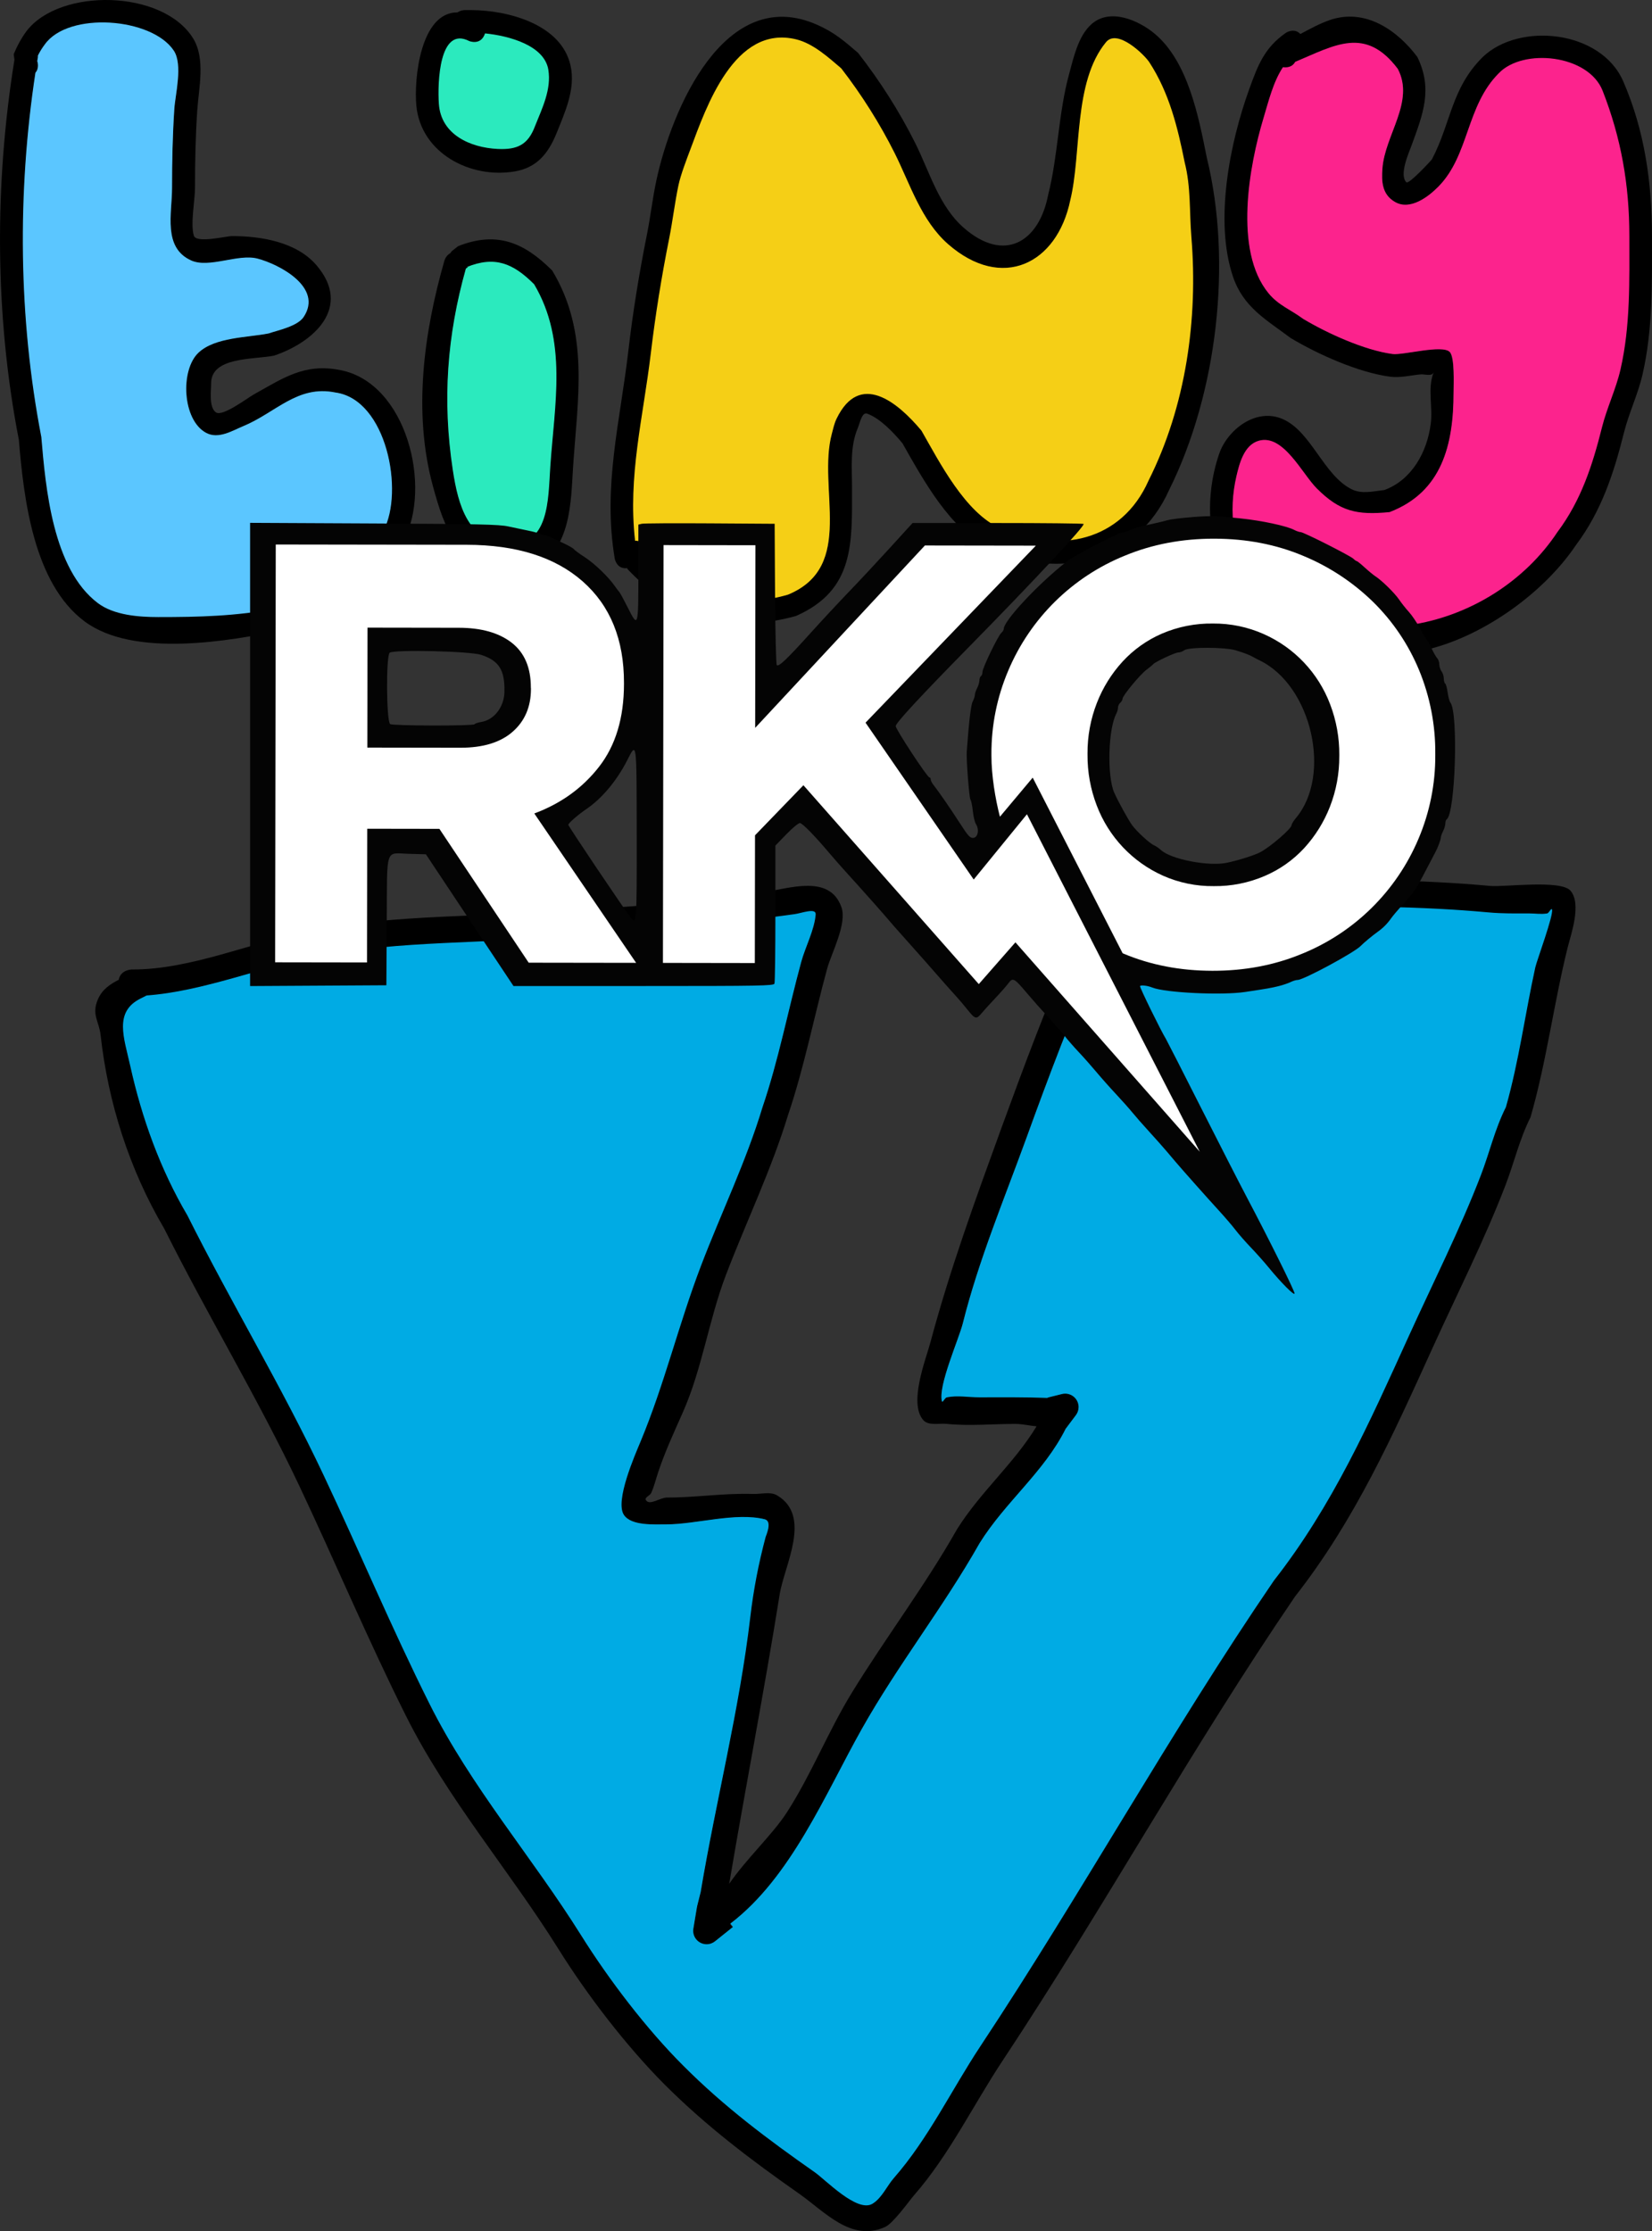
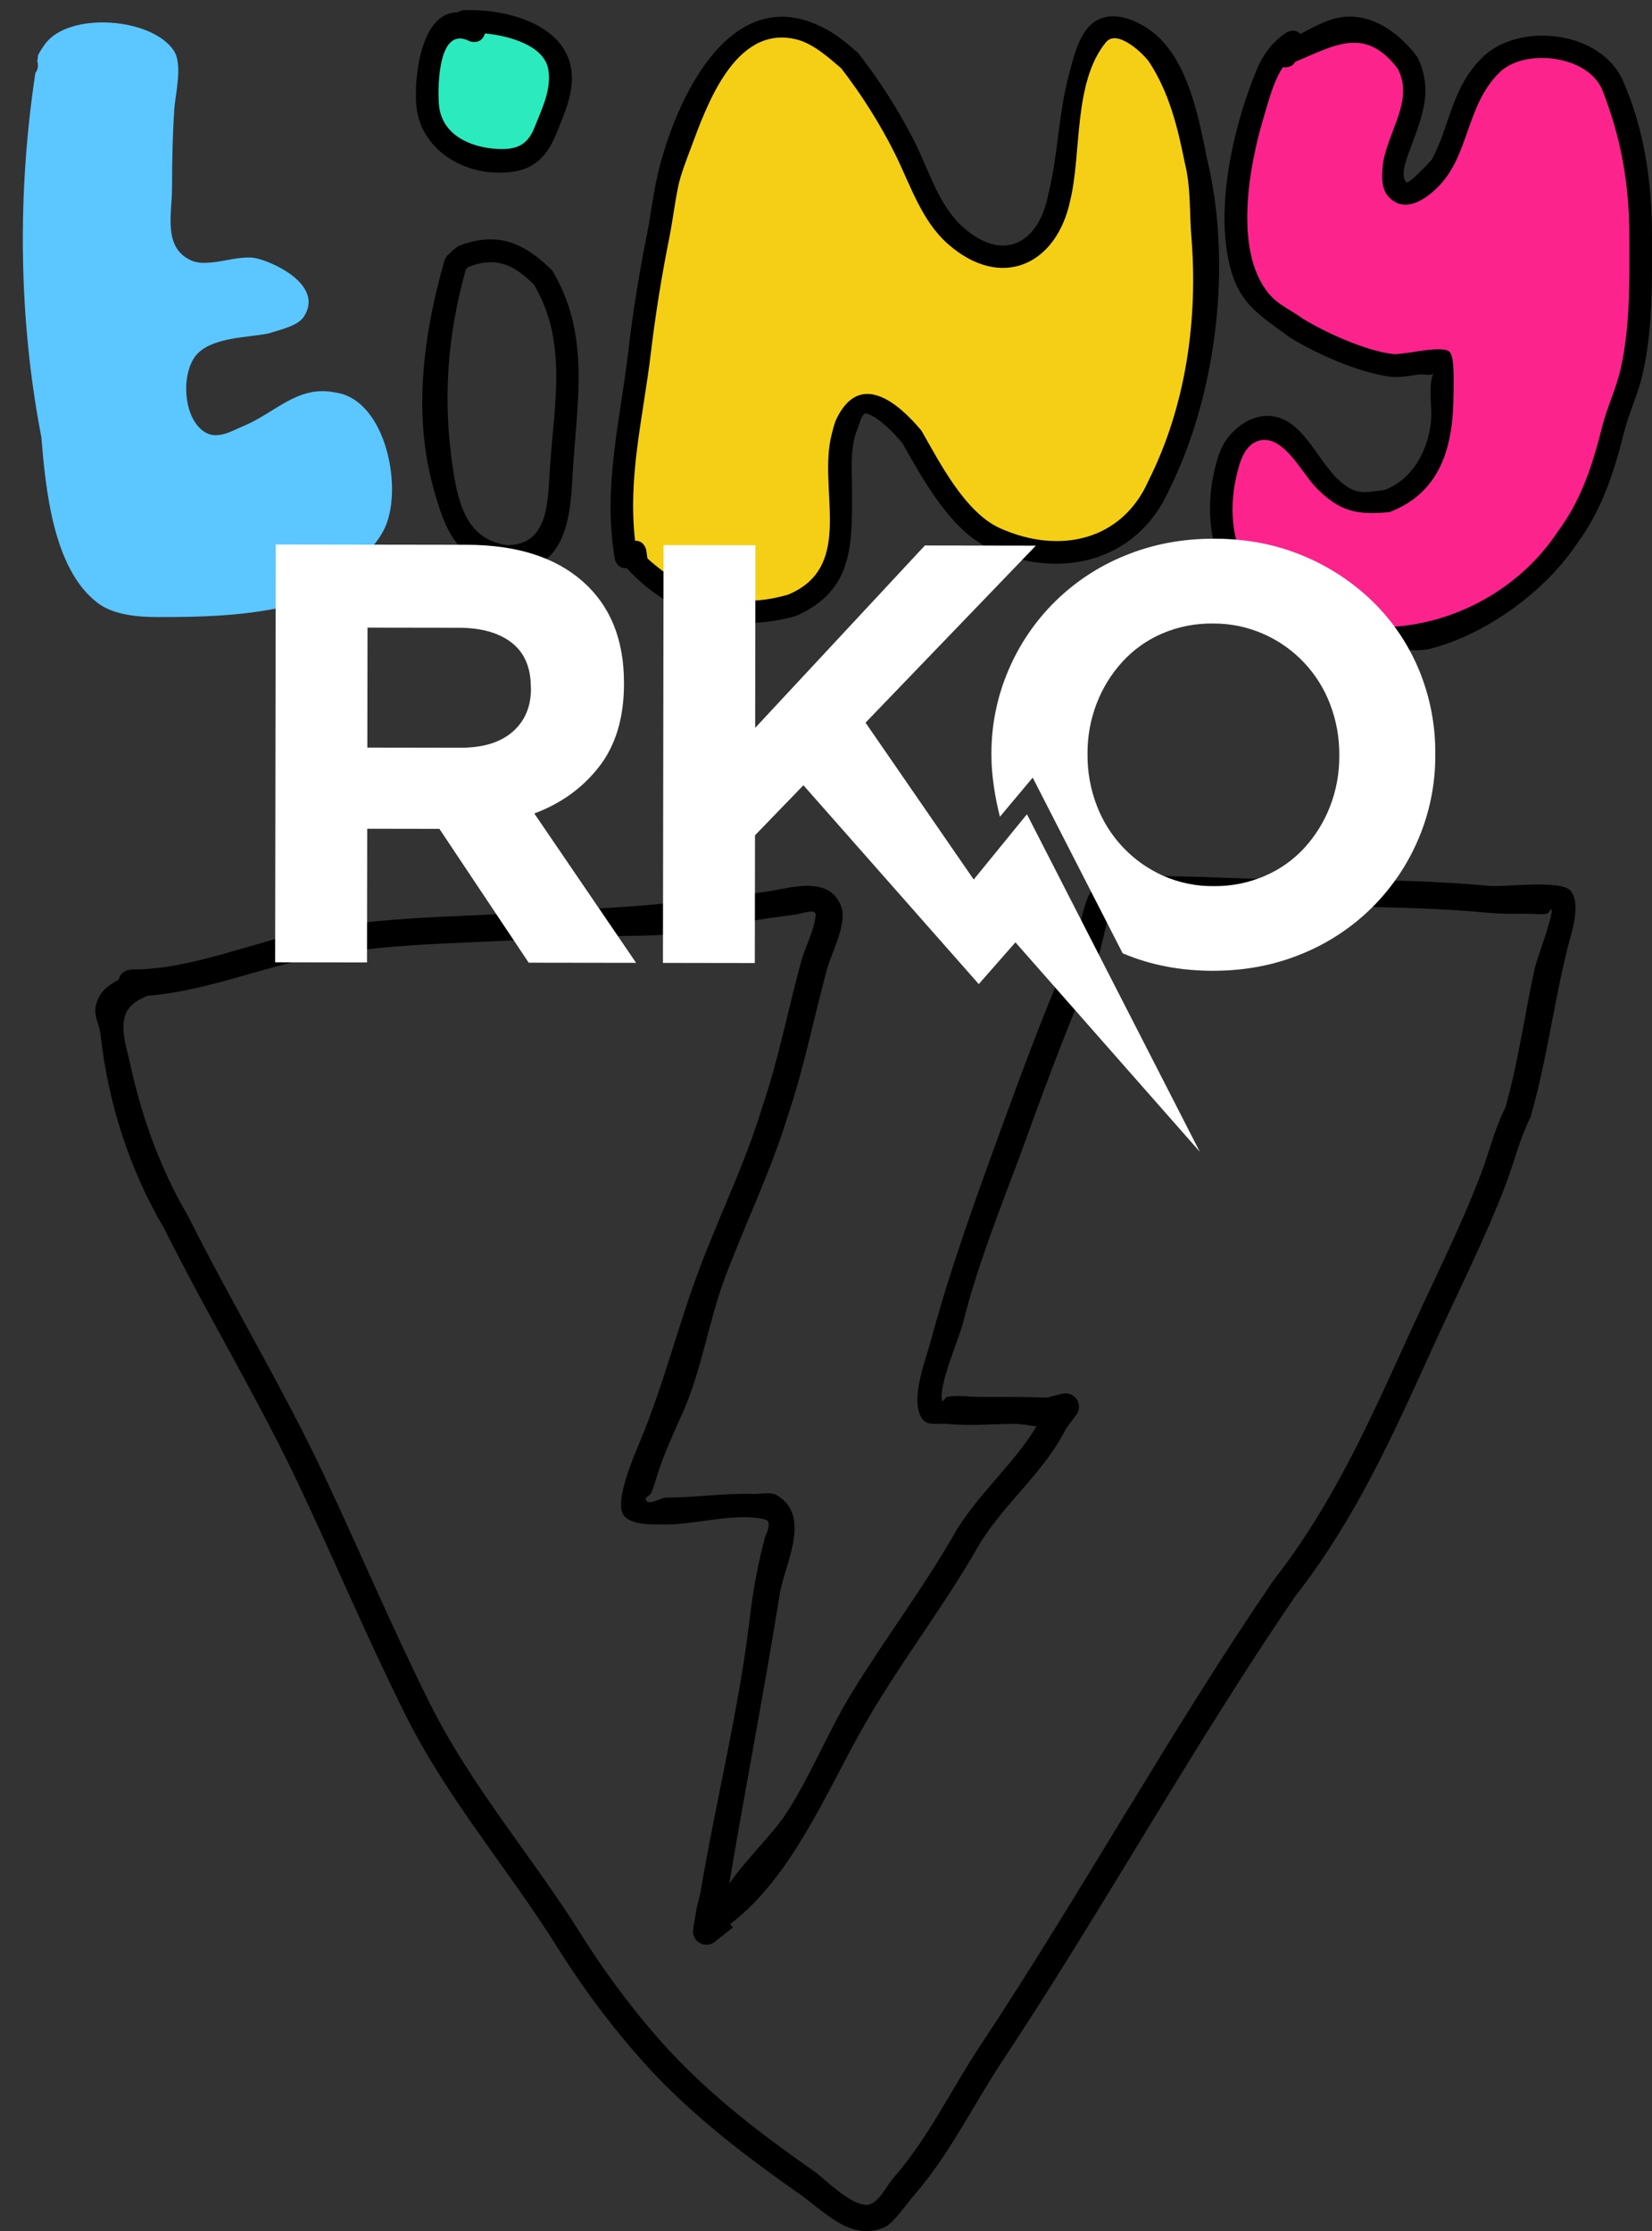
<svg xmlns="http://www.w3.org/2000/svg" version="1.1" width="179.148" height="241.867" viewBox="0,0,179.148,241.867">
  <rect x="0" y="0" width="179.148" height="241.867" fill="#333333" stroke="none" />
  <g transform="translate(-141.48,-58.155)">
    <g stroke="none" stroke-miterlimit="10">
-       <path d="M145.35,66.075c-1.975,12.961 -1.836,26.566 0.651,39.423c0.469,5.553 1.217,14.295 6.105,17.987c1.752,1.323 4.448,1.512 6.522,1.514c4.457,0.004 8.471,-0.101 12.841,-0.932c3.858,-1.96 9.401,-4.355 11.564,-8.426c2.262,-4.258 0.408,-14.15 -5.133,-14.912c-4.118,-0.845 -6.497,2.213 -10.046,3.675c-1.13,0.466 -2.676,1.442 -4.02,0.722c-2.592,-1.388 -2.822,-6.912 -0.808,-8.794c1.794,-1.677 5.24,-1.588 7.528,-2.041c1.091,-0.363 3.141,-0.772 3.807,-1.773c2.147,-3.226 -2.665,-5.692 -4.987,-6.295c-2.119,-0.55 -5.216,1.095 -7.162,0.205c-3.074,-1.405 -2.086,-5.168 -2.086,-7.93c0,-2.846 0.065,-5.74 0.252,-8.578c0.104,-1.582 0.958,-4.722 -0.043,-6.23c-2.391,-3.601 -11.406,-4.266 -13.959,-0.693c-0.289,0.377 -0.54,0.785 -0.755,1.212c0.004,0.146 -0.012,0.244 -0.012,0.244c-0.023,0.136 -0.045,0.271 -0.067,0.407l0.02,-0.008c0,0 0.239,0.716 -0.211,1.221zM143.047,64.625l-0.082,-0.589c0.366,-0.895 0.836,-1.758 1.411,-2.536c3.624,-4.678 14.752,-4.487 18.041,0.807c1.371,2.208 0.617,5.394 0.457,7.77c-0.188,2.785 -0.248,5.628 -0.248,8.422c0,1.376 -0.516,3.956 -0.123,5.209c0.267,0.853 3.517,0.042 4.123,0.041c3.085,-0.004 6.994,0.606 9.178,3.163c3.921,4.591 -0.354,8.376 -4.607,9.795c-2.207,0.446 -6.866,0.1 -6.821,3.042c0.01,0.632 -0.282,2.597 0.541,3.123c0.721,0.461 3.442,-1.6 4.096,-1.963c3.185,-1.77 5.468,-3.396 9.338,-2.64c7.199,1.346 10.039,12.656 6.867,18.588c-2.482,4.64 -8.487,7.38 -12.936,9.574c-5.957,1.239 -16.312,3.054 -21.637,-0.918c-5.541,-4.134 -6.595,-13.348 -7.12,-19.672c-2.617,-13.433 -2.661,-27.712 -0.478,-41.217z" fill="#000000" fill-rule="nonzero" stroke-width="0.5" />
      <path d="M145.533,64.813l-0.02,0.008c0.022,-0.136 0.045,-0.272 0.067,-0.407c0,0 0.017,-0.098 0.012,-0.244c0.215,-0.426 0.468,-0.836 0.756,-1.213c2.553,-3.573 11.588,-2.915 13.979,0.686c1.001,1.508 0.161,4.747 0.057,6.329c-0.187,2.838 -0.247,5.73 -0.247,8.577c0,2.762 -1.014,6.429 2.06,7.833c1.947,0.889 5.088,-0.746 7.207,-0.196c2.322,0.603 7.153,3.106 5.006,6.332c-0.666,1 -2.717,1.422 -3.808,1.785c-2.289,0.453 -5.796,0.402 -7.59,2.078c-2.014,1.882 -1.771,7.307 0.822,8.696c1.344,0.72 2.874,-0.254 4.003,-0.719c3.55,-1.462 5.901,-4.498 10.019,-3.653c5.541,0.762 7.471,10.718 5.209,14.975c-2.163,4.071 -7.726,6.476 -11.584,8.436c-4.37,0.831 -8.404,0.937 -12.861,0.933c-2.075,-0.002 -4.781,-0.194 -6.532,-1.517c-4.888,-3.692 -5.659,-12.452 -6.128,-18.005c-2.487,-12.857 -2.613,-26.532 -0.639,-39.493c0.45,-0.505 0.212,-1.221 0.212,-1.221z" fill="#5bc6ff" fill-rule="nonzero" stroke-width="0.5" />
      <path d="M192.012,87.321c-2.046,7.268 -2.544,14.202 -1.403,21.729c0.601,3.968 1.631,7.605 5.855,8.203c4.616,-0.013 4.415,-4.921 4.665,-8.592c0.457,-6.711 1.904,-13.51 -1.738,-19.642c-2.278,-2.278 -4.232,-3.108 -7.301,-1.859l0.17,-0.027c0,0 -0.092,0.092 -0.247,0.187zM190.309,85.604c0.093,-0.149 0.182,-0.238 0.182,-0.238l0.67,-0.527c4.181,-1.649 7.138,-0.42 10.2,2.641c4.088,6.766 2.747,13.9 2.262,21.358c-0.234,3.594 -0.19,8.989 -4.269,10.816c-0.277,0.124 -2.618,0.093 -3.067,0.092c-5.317,-0.765 -6.557,-4.083 -7.87,-8.926c-2.17,-8.007 -0.97,-16.621 1.256,-24.414c0,0 0.158,-0.554 0.636,-0.802z" fill="#000000" fill-rule="nonzero" stroke-width="0.5" />
-       <path d="M192.247,87.085l-0.17,0.027c3.069,-1.249 5.048,-0.42 7.326,1.859c3.642,6.132 2.213,13.019 1.756,19.73c-0.25,3.671 -0.078,8.59 -4.693,8.602c-4.224,-0.598 -5.285,-4.245 -5.886,-8.213c-1.141,-7.527 -0.626,-14.55 1.42,-21.817c0.154,-0.095 0.247,-0.187 0.247,-0.187z" fill="#2beabe" fill-rule="nonzero" stroke-width="0.5" />
      <path d="M194.086,61.824c-0.017,0.054 -0.037,0.11 -0.062,0.168c-0.492,1.149 -1.641,0.657 -1.641,0.657c-3.25,-1.657 -3.417,4.452 -3.262,6.748c0.226,3.359 3.379,4.711 6.311,4.854c2.114,0.103 3.264,-0.407 4.033,-2.466c0.768,-1.919 1.779,-3.913 1.433,-6.049c-0.425,-2.621 -4.152,-3.647 -6.812,-3.912zM191.093,59.499c0.355,-0.249 0.782,-0.249 0.782,-0.249h0.75c3.894,0.017 9.73,1.511 10.727,6.014c0.571,2.576 -0.64,5.134 -1.567,7.451c-0.873,2.085 -2.089,3.61 -4.46,4.02c-4.82,0.833 -10.204,-1.971 -10.696,-7.131c-0.273,-2.869 0.441,-10.136 4.464,-10.104z" fill="#000000" fill-rule="nonzero" stroke-width="0.5" />
      <path d="M200.944,65.718c0.346,2.136 -0.674,4.181 -1.441,6.1c-0.768,2.059 -1.954,2.586 -4.068,2.483c-2.932,-0.143 -6.137,-1.534 -6.363,-4.893c-0.155,-2.296 0.039,-8.461 3.289,-6.804c0,0 1.163,0.488 1.655,-0.661c0.025,-0.058 0.046,-0.114 0.063,-0.168c2.659,0.265 6.441,1.322 6.866,3.943z" fill="#2beabe" fill-rule="nonzero" stroke-width="0.5" />
      <path d="M209.501,119.745c-1.162,0.14 -1.359,-1.039 -1.359,-1.039c-1.311,-7.868 0.583,-14.797 1.48,-22.533c0.491,-4.236 1.179,-8.416 2.018,-12.619c0.386,-1.927 0.605,-3.9 1.014,-5.817c1.628,-7.637 7.414,-21.385 17.484,-16.876c1.816,0.813 2.843,1.693 4.393,3.028c2.357,3.017 4.491,6.357 6.208,9.794c1.527,3.055 2.554,6.794 5.224,9.141c4.444,3.906 8.206,1.547 9.183,-3.547c1.085,-4.28 1.094,-8.781 2.271,-13.096c0.477,-1.748 0.973,-4.08 2.388,-5.372c2.034,-1.859 5.179,-0.429 6.892,1.001c3.636,3.034 4.777,9.073 5.648,13.418c2.797,11.388 1.121,25.595 -4.089,36.058c-3.479,7.767 -11.827,9.839 -19.436,6.336c-4.267,-1.964 -7.256,-7.513 -9.471,-11.407c-0.937,-1.129 -2.394,-2.694 -3.823,-3.217c-0.57,-0.208 -0.773,0.956 -1.009,1.514c-0.883,2.086 -0.641,4.28 -0.641,6.49c0,6.001 0.298,11.125 -6.081,13.928c-7.033,1.974 -13.351,0.138 -18.271,-5.088zM210.39,116.743c1.001,-0.036 1.211,1.012 1.211,1.012l0.126,0.905c4.347,3.925 9.331,5.636 15.229,3.912c7.361,-3.045 3.092,-11.44 4.711,-17.393c0.156,-0.573 0.307,-1.155 0.567,-1.689c2.513,-5.156 6.572,-1.807 9.168,1.297c1.966,3.424 4.715,8.89 8.529,10.593c6.393,2.855 13.18,1.381 16.064,-5.164c4.06,-8.084 5.365,-17.453 4.635,-26.363c-0.225,-2.751 -0.035,-5.379 -0.724,-8.079c-0.756,-3.785 -1.66,-7.505 -3.814,-10.821c-0.555,-0.854 -3.417,-3.752 -4.646,-2.26c-3.563,4.327 -2.62,12.057 -3.861,17.129c-1.439,6.952 -7.475,9.934 -13.297,4.856c-2.925,-2.551 -4.108,-6.524 -5.776,-9.859c-1.608,-3.216 -3.598,-6.372 -5.792,-9.206c-1.386,-1.182 -3.038,-2.698 -4.883,-3.146c-6.7,-1.627 -9.749,7.362 -11.439,11.875c-0.383,1.022 -1.058,2.763 -1.302,3.922c-0.401,1.907 -0.623,3.864 -1.006,5.78c-0.826,4.125 -1.487,8.228 -1.982,12.381c-0.833,6.986 -2.52,13.317 -1.719,20.318z" fill="#000000" fill-rule="nonzero" stroke-width="0.5" />
      <path d="M212.059,96.431c0.495,-4.154 1.158,-8.279 1.984,-12.403c0.383,-1.916 0.609,-3.882 1.01,-5.789c0.244,-1.159 0.923,-2.906 1.306,-3.928c1.69,-4.513 4.759,-13.518 11.459,-11.891c1.845,0.448 3.502,1.962 4.888,3.144c2.194,2.835 4.191,5.989 5.8,9.205c1.668,3.335 2.878,7.312 5.803,9.864c5.822,5.078 11.797,2.172 13.236,-4.781c1.241,-5.073 0.308,-12.791 3.872,-17.118c1.229,-1.493 4.154,1.328 4.708,2.182c2.155,3.316 3.068,7.049 3.824,10.833c0.688,2.7 0.503,5.339 0.728,8.09c0.73,8.911 -0.582,18.322 -4.641,26.406c-2.884,6.545 -9.693,8.037 -16.086,5.182c-3.814,-1.703 -6.579,-7.165 -8.545,-10.59c-2.596,-3.105 -6.689,-6.463 -9.202,-1.308c-0.26,0.534 -0.352,1.036 -0.507,1.609c-1.618,5.953 2.6,14.434 -4.76,17.479c-5.899,1.724 -10.899,0.001 -15.246,-3.924l-0.127,-0.906c0,0 -0.211,-1.05 -1.212,-1.014c-0.801,-7 0.876,-13.357 1.708,-20.342z" fill="#f5cf16" fill-rule="nonzero" stroke-width="0.5" />
      <path d="M281.952,64.908c-0.162,0.301 -0.474,0.592 -1.077,0.592c-0.087,0 -0.169,-0.006 -0.244,-0.017c-1.061,1.599 -1.557,3.701 -2.099,5.5c-1.556,5.163 -3.243,14.352 0.56,18.975c1.085,1.319 2.407,1.767 3.731,2.755c2.636,1.583 6.674,3.39 9.705,3.797c1.146,0.154 5.338,-1.065 6.14,-0.226c0.554,0.58 0.458,3.521 0.458,4.467c0,5.641 -1.276,10.788 -6.966,12.967c-3.552,0.345 -5.406,-0.072 -7.909,-2.575c-1.6,-1.6 -3.639,-5.932 -6.291,-5.188c-1.618,0.454 -2.048,2.463 -2.364,3.82c-0.842,3.615 -0.537,8.205 2.164,10.841c9.501,9.501 25.512,5.863 32.596,-4.838c2.556,-3.411 3.78,-7.222 4.806,-11.323c0.529,-2.115 1.512,-4.127 1.998,-6.243c1.093,-4.751 0.967,-9.626 0.967,-14.463c0,-5.522 -0.861,-10.562 -2.879,-15.713c-1.542,-3.938 -8.614,-4.645 -11.237,-1.903c-3.548,3.54 -3.189,8.861 -6.523,12.272c-1.072,1.097 -3.059,2.656 -4.727,1.682c-1.428,-0.834 -1.472,-2.335 -1.381,-3.676c0.246,-3.645 3.564,-7.193 1.684,-10.754c-3.506,-4.632 -6.79,-2.569 -11.11,-0.749zM282.495,61.841c1.054,-0.559 2.101,-1.141 3.225,-1.523c3.841,-1.307 7.327,1.147 9.469,4.025c1.681,3.481 0.615,6.155 -0.64,9.587c-0.29,0.794 -1.367,3.178 -0.558,3.982c0.271,0.269 2.733,-2.409 2.779,-2.497c2.087,-3.997 2.075,-7.646 5.471,-11.049c3.969,-3.85 12.847,-2.952 15.263,2.597c2.325,5.341 3.121,11.005 3.121,16.787c0,5.028 0.109,10.099 -1.033,15.037c-0.492,2.124 -1.472,4.136 -2.002,6.257c-1.098,4.397 -2.447,8.517 -5.194,12.177c-3.421,5.099 -9.755,9.681 -15.761,11.251c-1.376,0.36 -3.332,0.038 -4.767,0.027c-6.242,-0.048 -11.404,-1.643 -15.877,-6.116c-3.71,-3.784 -3.991,-10.126 -2.299,-15.038c0.892,-2.59 3.99,-5.046 6.911,-3.751c3.075,1.364 4.383,6 7.386,7.566c1.158,0.604 2.402,0.245 3.601,0.121c2.972,-1.079 4.656,-4.108 5.043,-7.185c0.241,-1.914 -0.375,-3.793 0.313,-5.569c-0.061,0.102 -0.132,0.193 -0.199,0.216c-0.395,0.132 -0.835,-0.041 -1.25,0c-1.09,0.109 -2.19,0.391 -3.276,0.247c-3.439,-0.456 -7.825,-2.423 -10.795,-4.203c-2.588,-1.952 -5.114,-3.303 -6.241,-6.651c-2.047,-6.082 -0.316,-14.554 1.763,-20.311c0.95,-2.632 1.663,-4.502 3.982,-6.115c0,0 0.882,-0.588 1.563,0.131z" fill="#000000" fill-rule="nonzero" stroke-width="0.5" />
      <path d="M293.055,65.608c1.88,3.561 -1.417,7.207 -1.663,10.852c-0.091,1.341 -0.074,2.746 1.354,3.58c1.668,0.974 3.671,-0.586 4.742,-1.683c3.334,-3.411 2.984,-8.73 6.533,-12.271c2.624,-2.741 9.711,-2.027 11.254,1.911c2.017,5.151 2.895,10.209 2.895,15.731c0,4.837 0.131,9.743 -0.962,14.494c-0.487,2.116 -1.474,4.142 -2.003,6.257c-1.026,4.1 -2.266,7.93 -4.823,11.341c-7.084,10.701 -23.151,14.337 -32.652,4.837c-2.702,-2.636 -3.018,-7.237 -2.176,-10.852c0.316,-1.358 0.829,-3.422 2.447,-3.876c2.652,-0.744 4.679,3.575 6.279,5.174c2.503,2.503 4.339,2.911 7.891,2.566c5.69,-2.179 6.936,-7.324 6.936,-12.965c0,-0.946 0.152,-3.807 -0.402,-4.387c-0.802,-0.839 -5.075,0.369 -6.222,0.215c-3.032,-0.407 -7.074,-2.242 -9.71,-3.825c-1.324,-0.988 -2.644,-1.442 -3.73,-2.761c-3.803,-4.623 -2.099,-13.839 -0.543,-19.002c0.542,-1.799 1.045,-3.905 2.106,-5.504c0.076,0.011 0.157,0.017 0.245,0.017c0.603,0 0.917,-0.292 1.078,-0.593c4.32,-1.82 7.62,-3.887 11.126,0.745z" fill="#fc238d" fill-rule="nonzero" stroke-width="0.5" />
      <path d="M154.355,164.369c0.208,-1.118 1.43,-1.118 1.43,-1.118c6.434,0.04 13.273,-3.05 19.58,-4.256c9.236,-1.767 18.528,-1.36 27.828,-2.248c7.3,-0.178 14.044,-0.987 21.227,-1.91c2.613,-0.336 7.029,-1.964 8.308,1.664c0.632,1.792 -1.09,4.975 -1.549,6.658c-1.436,5.265 -2.49,10.713 -4.251,15.901c-1.781,5.844 -4.521,11.545 -6.713,17.271c-1.868,4.881 -2.585,10.192 -4.687,14.931c-0.954,2.152 -1.928,4.249 -2.673,6.484c-0.25,0.75 -0.432,1.527 -0.753,2.249c-0.13,0.293 -0.745,0.484 -0.586,0.762c0.381,0.667 1.522,-0.257 2.29,-0.261c3.137,0.007 6.183,-0.497 9.346,-0.389c0.868,0.029 1.854,-0.289 2.6,0.154c3.806,2.26 0.785,7.56 0.277,10.737c-1.675,10.487 -3.71,20.916 -5.471,31.364c1.86,-2.707 4.715,-5.356 6.234,-7.708c2.673,-4.14 4.494,-8.816 7.078,-13.023c3.687,-6.001 7.905,-11.543 11.391,-17.696c2.538,-4.054 6.208,-7.158 8.627,-11.162c-0.765,-0.066 -1.563,-0.261 -2.31,-0.261c-2.41,0 -5.001,0.247 -7.399,0c-0.87,-0.09 -2.022,0.238 -2.59,-0.428c-1.588,-1.86 0.289,-6.545 0.79,-8.42c2.099,-7.85 4.876,-15.47 7.656,-23.115c2.476,-6.781 5.064,-13.761 7.982,-20.29c0.95,-2.125 0.86,-6.039 3.516,-7.021c0.348,-0.129 3.827,-0.111 4.842,-0.111c4.817,0 9.592,0.294 14.408,0.376c7.491,0.015 14.836,-0.004 22.285,0.69c1.547,0.144 7.691,-0.711 8.732,0.53c1.221,1.456 0.02,4.78 -0.324,6.167c-1.512,6.093 -2.283,12.33 -4.02,18.37c-1.234,2.475 -1.744,4.843 -2.726,7.399c-2.284,5.946 -5.22,11.722 -7.86,17.531c-4.35,9.57 -8.426,18.705 -14.951,27.033c-11.201,16.414 -20.757,33.778 -31.709,50.31c-3.212,4.845 -5.787,10.228 -9.616,14.605c-0.528,0.604 -2.233,3.024 -3.125,3.429c-3.682,1.673 -6.559,-1.666 -9.311,-3.593c-5.234,-3.665 -10.07,-7.321 -14.607,-11.849c-4.166,-4.183 -8.412,-9.722 -11.503,-14.673c-5.344,-8.562 -12.002,-16.212 -16.557,-25.313c-4.095,-8.191 -7.616,-16.563 -11.517,-24.832c-4.481,-9.499 -9.988,-18.562 -14.688,-27.97c-3.79,-6.429 -6.086,-13.667 -6.9,-20.996c-0.164,-1.476 -1.001,-2.202 -0.289,-3.853c0.468,-1.085 1.327,-1.646 2.255,-2.119zM157.429,166.105l-0.602,0.301c-2.997,1.452 -1.853,4.269 -1.175,7.33c1.248,5.639 3.243,11.185 6.202,16.205c4.73,9.454 10.259,18.57 14.763,28.119c3.892,8.25 7.402,16.601 11.488,24.772c4.507,9.024 11.122,16.602 16.429,25.083c2.971,4.747 7.061,10.141 11.083,14.143c4.409,4.418 9.115,7.951 14.209,11.516c1.188,0.832 4.619,4.428 6.266,3.416c1.034,-0.636 1.527,-1.888 2.327,-2.802c3.728,-4.259 6.232,-9.549 9.358,-14.27c10.978,-16.57 20.551,-33.976 31.787,-50.422c6.398,-8.175 10.38,-17.124 14.649,-26.517c2.618,-5.76 5.528,-11.488 7.797,-17.382c0.975,-2.531 1.496,-4.945 2.726,-7.399c1.413,-4.984 2.082,-10.095 3.191,-15.145c0.159,-0.724 2.011,-5.698 1.81,-6.268c-0.075,-0.213 -0.303,0.389 -0.525,0.428c-0.64,0.111 -1.298,0 -1.947,0c-1.538,-0 -2.903,0.029 -4.451,-0.113c-7.373,-0.678 -14.641,-0.664 -22.057,-0.679c-5.749,-0.097 -12.42,-1.413 -18.105,-0.487c-0.951,0.155 -1.588,4.654 -1.936,5.44c-2.875,6.502 -5.493,13.422 -7.935,20.171c-2.388,6.566 -5.175,13.243 -6.865,20.016c-0.424,1.7 -2.714,6.832 -2.261,8.456c0.061,0.217 0.304,-0.382 0.525,-0.428c1.144,-0.235 2.336,0 3.505,0c2.494,0 4.965,-0.019 7.442,0.075l-0.008,-0.032l1.526,-0.381c0.123,-0.034 0.252,-0.052 0.386,-0.052c0.806,0 1.46,0.654 1.46,1.46c0,0.334 -0.112,0.642 -0.301,0.888l-1.1,1.467c-2.333,4.679 -6.527,7.936 -9.319,12.411c-3.95,6.978 -8.911,13.25 -12.831,20.216c-3.954,7.026 -7.677,16.071 -14.278,21.096l0.287,0.359l-1.938,1.55c-0.251,0.205 -0.572,0.327 -0.921,0.327c-0.806,0 -1.46,-0.654 -1.46,-1.46c0,-0.091 0.008,-0.181 0.024,-0.267l0.385,-2.309l0.015,0.003l-0.005,-0.06c0.13,-0.519 0.26,-1.038 0.389,-1.558c1.663,-9.924 4.181,-19.801 5.358,-29.828c0.351,-2.988 0.884,-5.836 1.656,-8.746c0.028,-0.104 0.868,-1.661 -0.007,-1.878c-3.13,-0.778 -7.417,0.537 -10.64,0.544c-1.305,-0.005 -3.902,0.165 -4.72,-1.04c-1.014,-1.495 1.21,-6.539 1.813,-7.989c2.619,-6.297 4.147,-12.714 6.587,-19.101c2.169,-5.676 4.913,-11.325 6.66,-17.121c1.755,-5.149 2.793,-10.565 4.219,-15.793c0.435,-1.594 1.428,-3.347 1.566,-5.025c0.063,-0.765 -1.541,-0.129 -2.302,-0.032c-2.871,0.367 -5.623,0.782 -8.441,1.423c-5.057,1.151 -10.648,0.802 -15.823,0.924c-9.17,0.871 -18.336,0.459 -27.442,2.199c-6.018,1.15 -12.323,3.794 -18.496,4.245z" fill="#000000" fill-rule="nonzero" stroke-width="0.5" />
-       <path d="M175.887,161.816c9.106,-1.74 18.287,-1.338 27.457,-2.209c5.175,-0.123 10.778,0.223 15.835,-0.928c2.817,-0.641 5.577,-1.057 8.448,-1.424c0.761,-0.097 2.367,-0.733 2.304,0.032c-0.138,1.677 -1.126,3.547 -1.561,5.141c-1.426,5.229 -2.458,10.644 -4.213,15.793c-1.747,5.796 -4.475,11.44 -6.645,17.116c-2.441,6.387 -3.943,12.78 -6.561,19.077c-0.603,1.45 -2.82,6.476 -1.806,7.97c0.817,1.205 3.3,1.015 4.604,1.02c3.223,-0.007 7.515,-1.336 10.644,-0.558c0.875,0.218 0.145,1.81 0.118,1.914c-0.773,2.91 -1.316,5.712 -1.667,8.699c-1.177,10.027 -3.72,19.885 -5.383,29.809c-0.13,0.519 -0.26,1.038 -0.39,1.558l0.005,0.06l-0.015,-0.003l-0.385,2.309c-0.016,0.087 -0.024,0.176 -0.024,0.267c0,0.806 0.651,1.459 1.458,1.459c0.349,0 0.669,-0.123 0.92,-0.328l1.936,-1.551l-0.286,-0.359c6.602,-5.026 10.3,-14.073 14.254,-21.098c3.921,-6.966 8.831,-13.177 12.781,-20.154c2.792,-4.475 6.992,-7.708 9.326,-12.387l1.101,-1.465c0.189,-0.246 0.302,-0.553 0.302,-0.887c0,-0.806 -0.652,-1.457 -1.458,-1.457c-0.134,0 -0.263,0.018 -0.386,0.052l-1.525,0.382l0.008,0.032c-2.477,-0.094 -4.94,-0.067 -7.434,-0.067c-1.168,0 -2.355,-0.23 -3.499,0.005c-0.221,0.045 -0.464,0.645 -0.525,0.428c-0.454,-1.624 1.842,-6.753 2.266,-8.453c1.69,-6.773 4.482,-13.448 6.869,-20.014c2.442,-6.749 5.061,-13.669 7.936,-20.17c0.348,-0.786 1.031,-5.393 1.982,-5.547c5.686,-0.926 12.366,0.395 18.115,0.493c7.415,0.015 14.692,0.008 22.065,0.686c1.548,0.142 2.914,0.114 4.453,0.115c0.649,0 1.308,0.111 1.948,0.001c0.222,-0.038 0.45,-0.641 0.525,-0.428c0.2,0.57 -1.65,5.546 -1.809,6.269c-1.109,5.05 -1.774,10.167 -3.187,15.151c-1.23,2.454 -1.75,4.871 -2.724,7.402c-2.269,5.893 -5.174,11.63 -7.793,17.39c-4.269,9.392 -8.248,18.367 -14.645,26.541c-11.236,16.447 -20.851,33.904 -31.829,50.474c-3.125,4.721 -5.641,10.013 -9.369,14.272c-0.8,0.913 -1.295,2.166 -2.329,2.802c-1.647,1.012 -5.082,-2.584 -6.271,-3.416c-5.094,-3.565 -9.815,-7.101 -14.224,-11.518c-4.022,-4.003 -8.128,-9.404 -11.099,-14.151c-5.307,-8.481 -11.944,-16.087 -16.452,-25.112c-4.086,-8.171 -7.599,-16.551 -11.491,-24.801c-4.505,-9.549 -10.027,-18.684 -14.758,-28.137c-2.959,-5.02 -4.951,-10.572 -6.199,-16.211c-0.677,-3.061 -1.819,-5.882 1.178,-7.333l0.602,-0.301c6.172,-0.451 12.485,-3.102 18.503,-4.252z" fill="#00abe4" fill-rule="nonzero" stroke-width="0.5" />
-       <path d="M270.808,114.205c2.077,-0.148 2.48,-0.137 5.201,0.147c2.314,0.241 4.986,0.814 5.813,1.245c0.254,0.133 0.574,0.241 0.71,0.242c0.32,0.001 5.397,2.568 5.721,2.892c0.135,0.135 0.296,0.248 0.358,0.25c0.062,0.003 0.454,0.319 0.873,0.702c0.419,0.383 0.936,0.809 1.148,0.945c0.693,0.444 2.09,1.816 2.573,2.526c0.259,0.382 0.731,0.978 1.049,1.325c0.318,0.347 0.827,1.09 1.131,1.651c0.304,0.561 0.646,1.132 0.759,1.268c0.113,0.136 0.38,0.619 0.594,1.073c0.213,0.454 0.485,0.924 0.603,1.044c0.118,0.12 0.218,0.417 0.22,0.66c0.003,0.243 0.114,0.586 0.248,0.762c0.133,0.177 0.242,0.525 0.242,0.775c0,0.25 0.067,0.496 0.15,0.547c0.082,0.051 0.202,0.483 0.266,0.959c0.064,0.477 0.195,0.964 0.291,1.082c0.888,1.097 0.541,12.097 -0.4,12.679c-0.078,0.048 -0.142,0.251 -0.142,0.45c-0.001,0.199 -0.112,0.575 -0.248,0.835c-0.136,0.26 -0.247,0.583 -0.247,0.718c0,0.233 -0.363,1.165 -0.661,1.699c-0.076,0.136 -0.525,0.991 -0.997,1.899c-1.053,2.025 -1.294,2.381 -2.457,3.633c-0.506,0.545 -1.069,1.205 -1.251,1.465c-0.414,0.595 -0.898,1.082 -1.499,1.507c-0.519,0.367 -1.548,1.223 -1.804,1.5c-0.644,0.699 -6.207,3.701 -6.858,3.701c-0.164,0 -0.508,0.104 -0.765,0.232c-0.257,0.127 -0.839,0.324 -1.293,0.437c-0.804,0.2 -1.238,0.275 -3.633,0.634c-2.54,0.38 -8.667,0.086 -10.072,-0.483c-0.514,-0.208 -1.238,-0.293 -1.323,-0.154c-0.065,0.104 2.264,4.853 2.817,5.744c0.095,0.153 1.788,3.473 3.763,7.378c1.975,3.905 4.218,8.289 4.986,9.742c2.44,4.617 5.196,10.168 5.193,10.455c-0.004,0.3 -1.471,-1.174 -2.859,-2.873c-0.44,-0.538 -1.291,-1.492 -1.891,-2.12c-0.601,-0.628 -1.355,-1.491 -1.678,-1.918c-0.322,-0.426 -1.158,-1.398 -1.857,-2.16c-1.132,-1.233 -3.861,-4.303 -4.608,-5.183c-0.154,-0.182 -0.595,-0.702 -0.98,-1.156c-0.384,-0.454 -1.243,-1.42 -1.908,-2.147c-0.665,-0.727 -1.48,-1.655 -1.812,-2.064c-0.332,-0.409 -1.134,-1.309 -1.782,-2.002c-0.649,-0.692 -1.605,-1.77 -2.126,-2.394c-0.521,-0.624 -1.375,-1.588 -1.899,-2.142c-0.523,-0.554 -1.221,-1.351 -1.549,-1.773c-0.328,-0.422 -1.146,-1.357 -1.816,-2.078c-0.671,-0.721 -1.696,-1.877 -2.279,-2.57c-1.368,-1.625 -1.509,-1.698 -1.998,-1.036c-0.211,0.286 -0.845,1.007 -1.409,1.602c-0.564,0.596 -1.226,1.324 -1.472,1.619c-0.591,0.709 -0.701,0.681 -1.574,-0.402c-0.409,-0.507 -0.859,-1.042 -1.001,-1.189c-0.239,-0.248 -2.169,-2.43 -3.705,-4.189c-0.363,-0.416 -1.255,-1.418 -1.981,-2.226c-0.727,-0.808 -1.502,-1.688 -1.723,-1.954c-0.528,-0.637 -3.026,-3.448 -4.521,-5.089c-0.652,-0.716 -1.505,-1.682 -1.896,-2.147c-1.667,-1.983 -3.054,-3.404 -3.322,-3.404c-0.158,0 -0.82,0.549 -1.471,1.221l-1.184,1.221v7.352c0,4.043 -0.045,7.469 -0.1,7.613c-0.09,0.235 -1.495,0.261 -14.201,0.261h-14.101l-4.75,-7.141l-4.75,-7.141l-1.771,-0.047c-2.699,-0.071 -2.42,-0.893 -2.471,7.276l-0.043,6.971l-7.389,0.043l-7.389,0.043v-25.107v-25.108l13.416,0.066c11.311,0.056 13.597,0.106 14.572,0.321c0.636,0.14 1.602,0.343 2.147,0.45c0.545,0.106 1.12,0.263 1.278,0.348c0.158,0.084 0.388,0.153 0.511,0.153c0.123,0 0.44,0.104 0.704,0.231c0.263,0.127 0.905,0.429 1.425,0.671c0.521,0.242 0.994,0.517 1.052,0.611c0.058,0.094 0.598,0.49 1.2,0.88c1.048,0.679 2.54,2.114 3.241,3.116c0.182,0.26 0.406,0.557 0.498,0.66c0.092,0.104 0.493,0.838 0.891,1.633c1.149,2.296 1.171,2.227 1.171,-3.753v-5.198l0.372,-0.09c0.204,-0.05 3.529,-0.069 7.389,-0.044l7.018,0.046l0.043,7.589c0.024,4.174 0.107,7.653 0.186,7.732c0.21,0.21 1.092,-0.625 3.614,-3.422c1.233,-1.368 3.139,-3.417 4.236,-4.554c1.096,-1.136 3.091,-3.273 4.433,-4.747l2.44,-2.68h9.145c5.03,0 9.261,0.044 9.401,0.098c0.269,0.103 -5.374,6.161 -12.291,13.194c-5.371,5.462 -8.082,8.387 -8.082,8.721c0,0.346 3.426,5.562 3.653,5.562c0.079,0 0.144,0.096 0.144,0.214c0,0.118 0.114,0.359 0.253,0.537c0.616,0.785 1.896,2.638 2.884,4.175c0.925,1.44 1.13,1.664 1.486,1.633c0.499,-0.045 0.664,-0.908 0.285,-1.493c-0.128,-0.198 -0.282,-0.836 -0.341,-1.416c-0.06,-0.581 -0.174,-1.138 -0.255,-1.238c-0.14,-0.175 -0.463,-4.367 -0.402,-5.218c0.229,-3.181 0.45,-5.044 0.642,-5.413c0.129,-0.247 0.235,-0.57 0.236,-0.719c0,-0.149 0.112,-0.483 0.248,-0.743c0.135,-0.26 0.247,-0.636 0.248,-0.835c0,-0.199 0.075,-0.408 0.166,-0.464c0.091,-0.056 0.165,-0.26 0.165,-0.452c0,-0.435 1.702,-3.953 2.054,-4.245c0.142,-0.118 0.258,-0.315 0.258,-0.438c0,-0.869 3.776,-4.902 6.805,-7.269c0.923,-0.722 5.687,-3.198 6.152,-3.198c0.15,0 0.434,-0.086 0.63,-0.191c0.397,-0.212 1.036,-0.392 2.511,-0.706c0.545,-0.116 1.288,-0.297 1.651,-0.401c0.363,-0.104 1.589,-0.256 2.724,-0.337M275.483,128.652c-1.167,-0.357 -5.105,-0.364 -5.573,-0.009c-0.177,0.133 -0.474,0.243 -0.66,0.243c-0.336,0 -2.546,1.039 -2.724,1.28c-0.051,0.069 -0.365,0.328 -0.698,0.576c-0.714,0.532 -2.614,2.827 -2.614,3.157c0,0.126 -0.111,0.322 -0.248,0.435c-0.136,0.113 -0.248,0.35 -0.248,0.526c0,0.177 -0.08,0.47 -0.177,0.652c-0.896,1.674 -1.027,6.809 -0.22,8.596c0.441,0.977 1.491,2.883 1.918,3.483c0.475,0.667 1.9,1.984 2.364,2.186c0.216,0.094 0.563,0.329 0.772,0.523c1.095,1.02 5.235,1.811 7.201,1.375c1.321,-0.292 2.996,-0.826 3.581,-1.141c1.132,-0.611 3.385,-2.559 3.385,-2.928c0,-0.119 0.207,-0.461 0.46,-0.76c3.946,-4.655 1.711,-14.388 -3.927,-17.101c-0.227,-0.109 -0.524,-0.265 -0.66,-0.346c-0.374,-0.223 -0.981,-0.458 -1.93,-0.748M193.665,129.145c-1.202,-0.399 -9.453,-0.592 -9.924,-0.232c-0.412,0.315 -0.365,7.473 0.05,7.735c0.312,0.197 9.029,0.214 9.151,0.018c0.049,-0.079 0.372,-0.189 0.719,-0.244c1.408,-0.225 2.492,-1.629 2.522,-3.267c0.043,-2.375 -0.58,-3.367 -2.518,-4.01M210.528,148.813c-0.014,-10.56 0.02,-10.299 -1.057,-8.193c-1.114,2.179 -2.737,4.112 -4.39,5.231c-0.908,0.615 -1.972,1.54 -1.972,1.716c0,0.156 5.982,9.051 6.785,10.089c0.622,0.804 0.646,0.473 0.634,-8.842" fill="#040404" fill-rule="evenodd" stroke-width="1" />
      <path d="M198.813,162.515l-9.682,-14.508l-7.829,-0.012l-0.022,14.493l-9.964,-0.015l0.068,-45.291l20.705,0.031c5.391,0.008 9.583,1.33 12.577,3.966c2.994,2.636 4.487,6.304 4.48,11.005l-0,0.13c-0.006,3.668 -0.905,6.653 -2.698,8.957c-1.793,2.304 -4.136,3.993 -7.026,5.068l11.04,16.193zM199.047,132.687c0.003,-2.156 -0.687,-3.775 -2.071,-4.855c-1.384,-1.08 -3.298,-1.622 -5.743,-1.624l-9.898,-0.015l-0.02,13.004l10.093,0.015c2.459,0.004 4.349,-0.575 5.671,-1.737c1.322,-1.162 1.982,-2.714 1.979,-4.656zM228.605,143.278l-5.249,5.428l-0.021,13.847l-9.964,-0.015l0.068,-45.291l9.964,0.015l-0.03,19.798l18.405,-19.771l12.033,0.018l-18.469,19.189l11.73,17.003l5.773,-7.076l18.744,36.587l-19.993,-22.702l-3.974,4.528zM297.126,139.879l-0,0.13c0.018,3.122 -0.604,6.214 -1.826,9.087c-2.398,5.674 -6.955,10.161 -12.666,12.469c-2.961,1.224 -6.186,1.833 -9.676,1.828c-3.49,-0.005 -6.701,-0.624 -9.633,-1.857l-0.104,-0.047l-9.751,-19.035l-3.555,4.238c-0.507,-1.945 -0.925,-4.507 -0.921,-6.627l0,-0.128c-0.019,-3.122 0.603,-6.216 1.826,-9.089c2.397,-5.675 6.955,-10.161 12.668,-12.468c2.964,-1.225 6.191,-1.835 9.68,-1.829c3.489,0.005 6.7,0.625 9.633,1.858c2.828,1.169 5.406,2.87 7.595,5.009c2.135,2.1 3.825,4.609 4.971,7.376c1.189,2.88 1.787,5.969 1.759,9.085zM286.718,140.004c0.014,-1.88 -0.323,-3.746 -0.995,-5.501c-1.285,-3.399 -3.879,-6.141 -7.202,-7.613c-1.731,-0.768 -3.605,-1.157 -5.498,-1.142c-1.901,-0.029 -3.786,0.343 -5.534,1.091c-1.621,0.701 -3.078,1.734 -4.274,3.034c-1.201,1.311 -2.147,2.835 -2.79,4.492c-0.678,1.742 -1.022,3.597 -1.011,5.466l-0,0.13c-0.014,1.879 0.323,3.744 0.995,5.499c1.284,3.389 3.863,6.128 7.168,7.613c1.739,0.775 3.626,1.165 5.53,1.142c1.89,0.022 3.764,-0.35 5.501,-1.093c1.634,-0.695 3.102,-1.729 4.307,-3.033c1.2,-1.311 2.147,-2.835 2.79,-4.492c0.679,-1.742 1.022,-3.597 1.011,-5.466z" fill="#ffffff" fill-rule="nonzero" stroke-width="1" />
    </g>
  </g>
</svg>